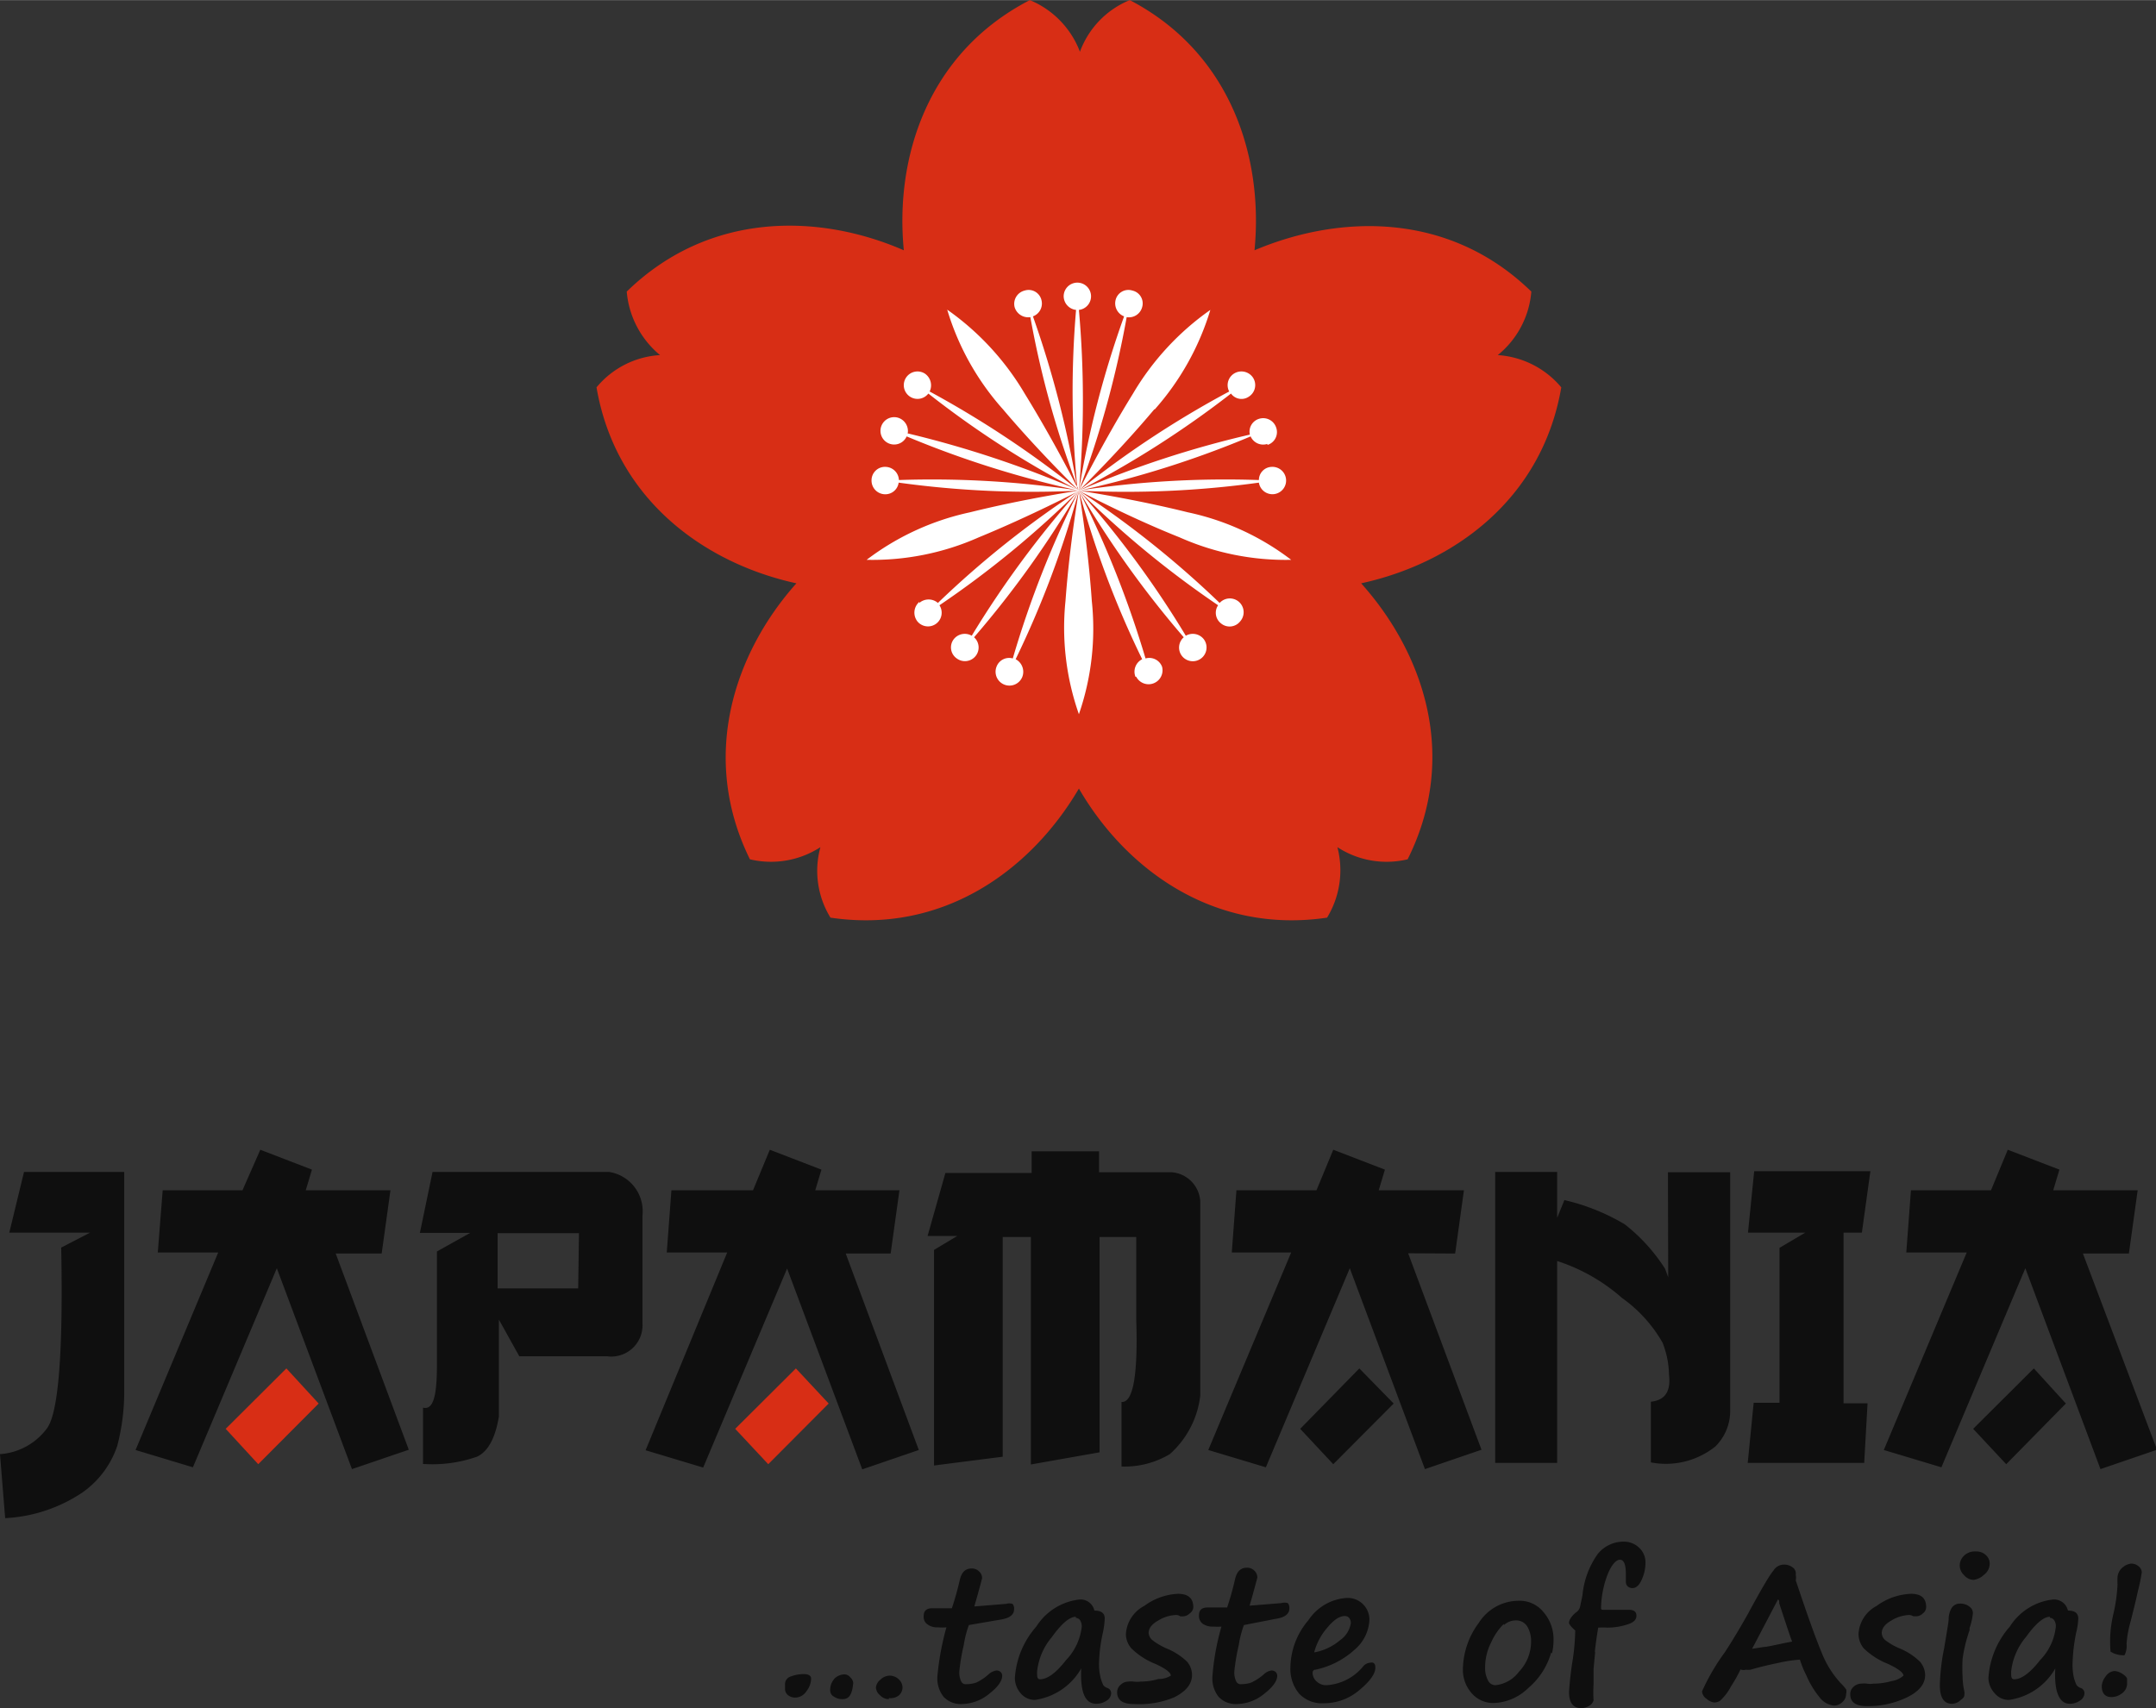
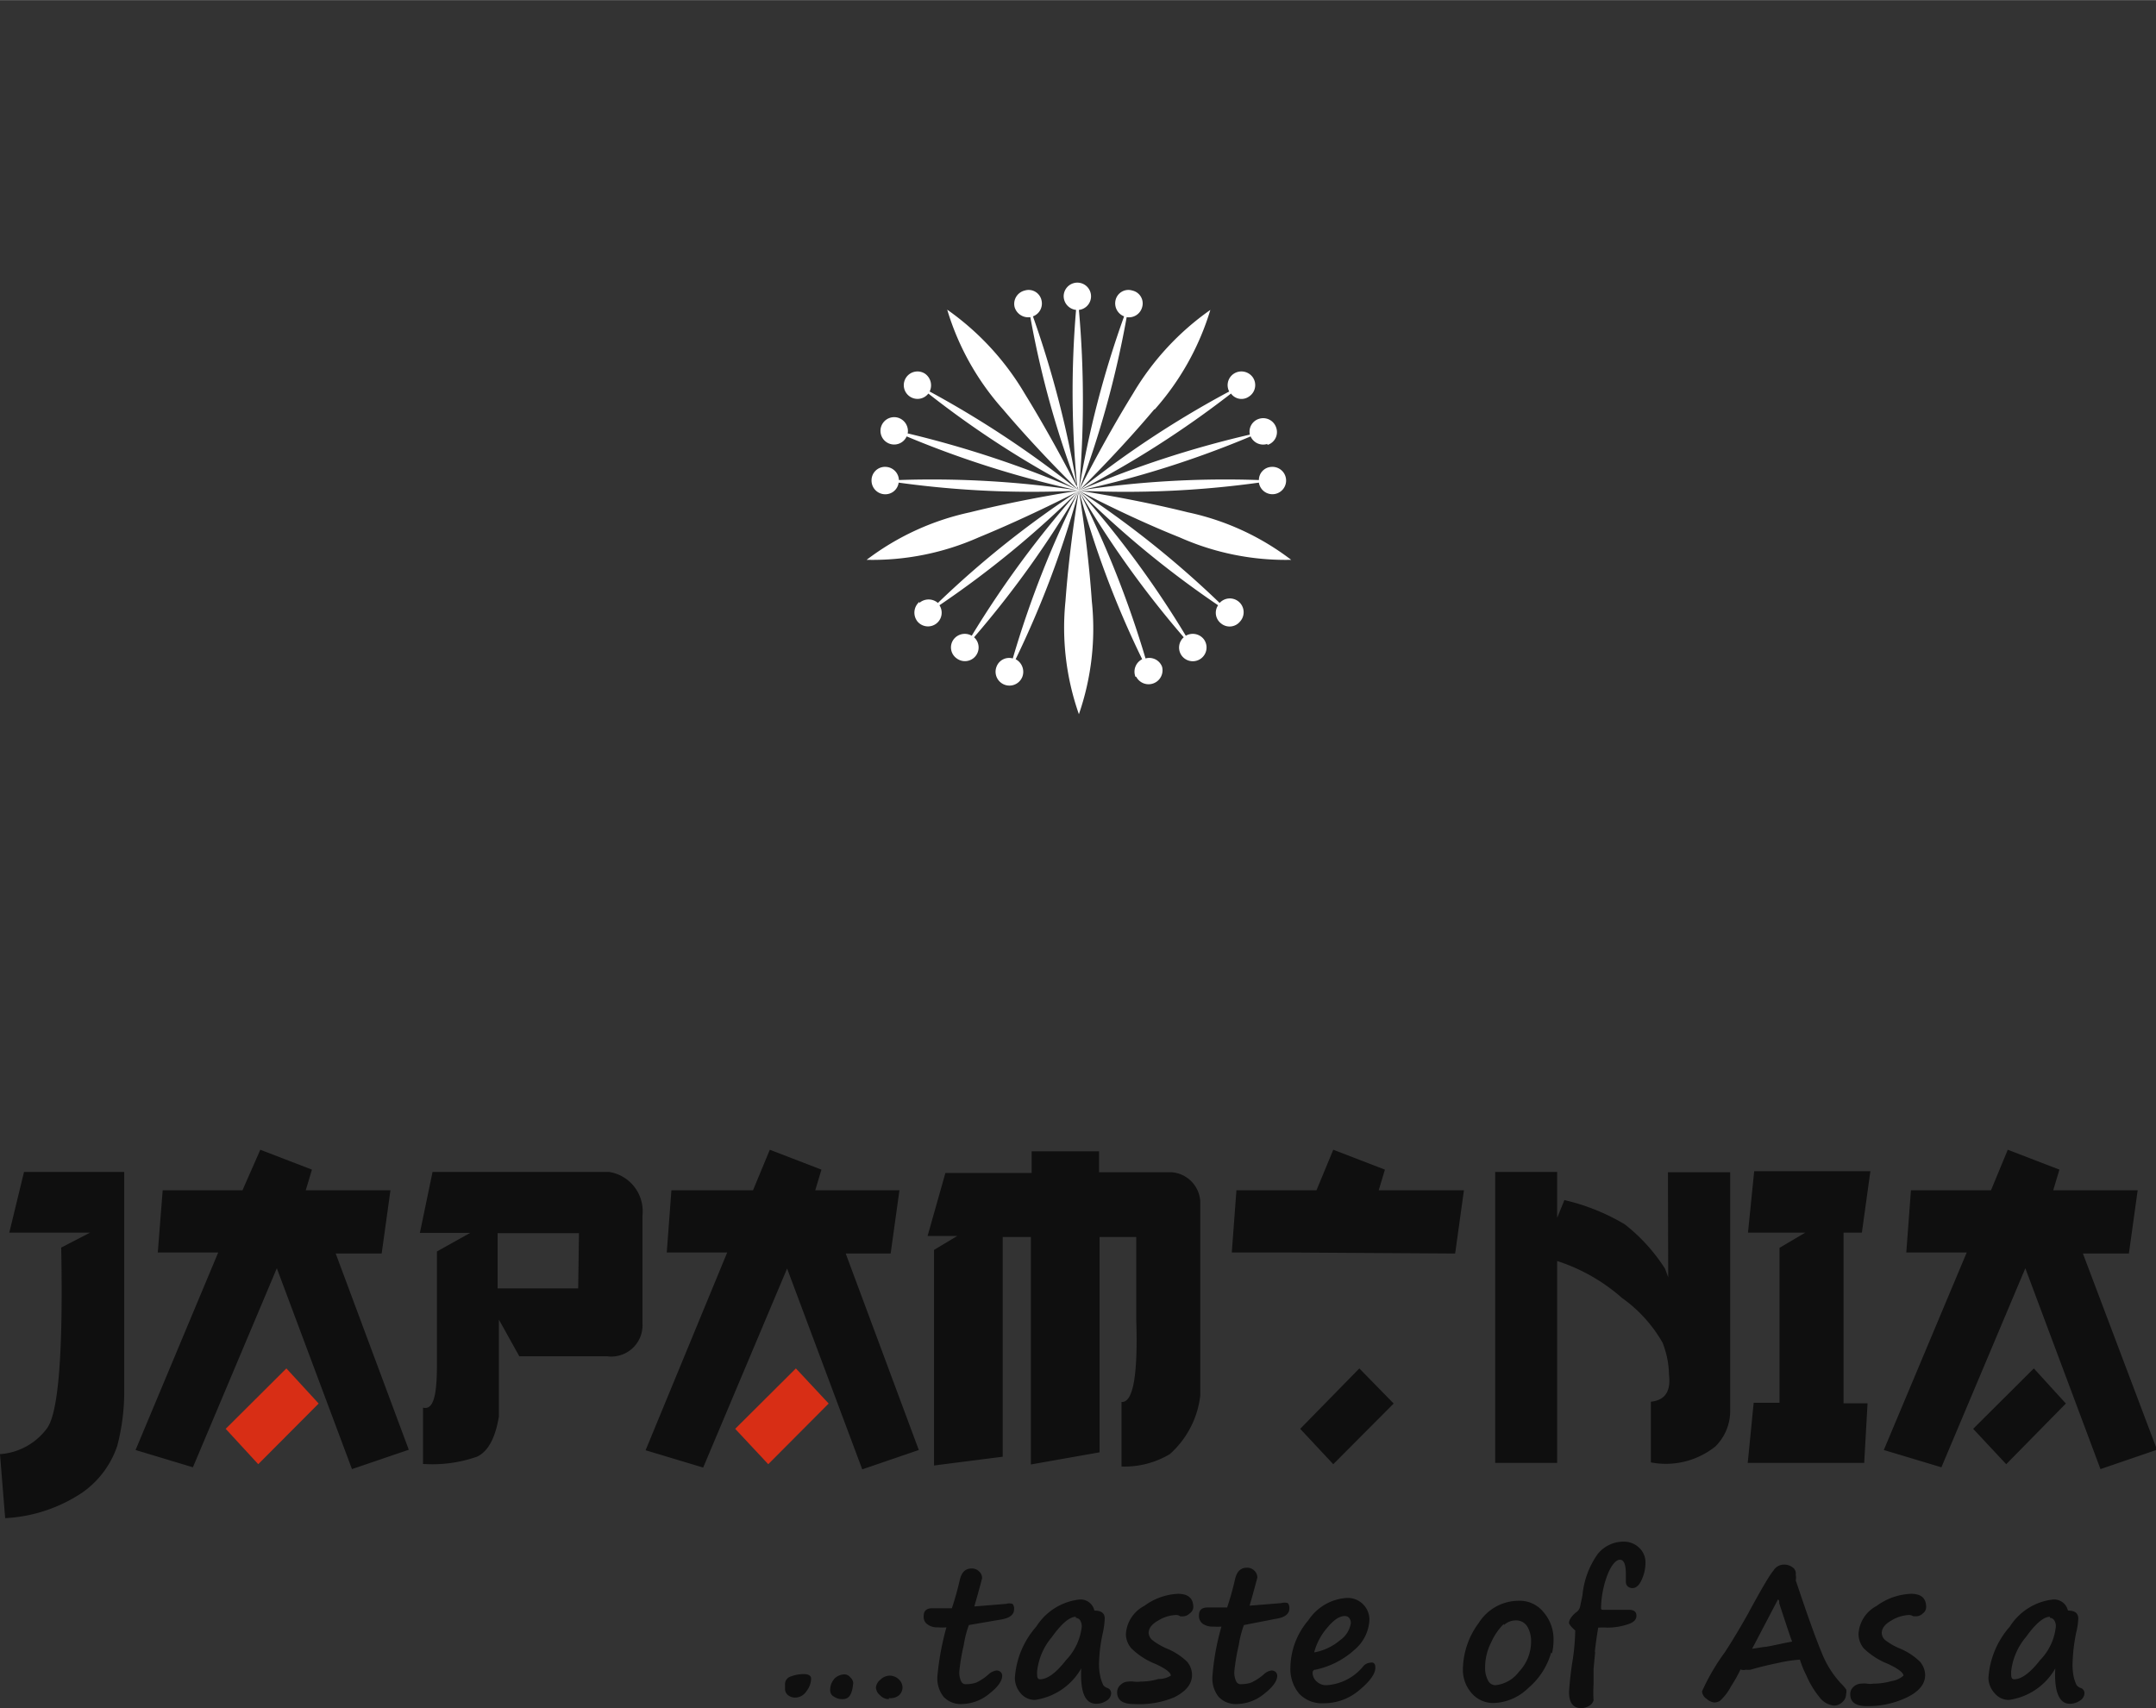
<svg xmlns="http://www.w3.org/2000/svg" id="Vrstva_1" data-name="Vrstva 1" width="29.45mm" height="23.34mm" viewBox="0 0 83.49 66.16">
  <rect x="0" y="0" width="83.49" height="66.16" fill="#333333" stroke="none" />
  <defs>
    <style>
      .cls-1 {
        fill: #0f0f0f;
      }

      .cls-2 {
        fill: #d82e15;
      }

      .cls-3 {
        fill: #fff;
      }
    </style>
  </defs>
  <title>Kreslicí plátno 1</title>
-   <path class="cls-1" d="M.36,47.74H3.49l-1.12.58c.08,4.08-.11,6.41-.55,7a2.47,2.47,0,0,1-1.82,1l.2,2.48a5.9,5.9,0,0,0,3-1A3.61,3.61,0,0,0,4.54,56,8.26,8.26,0,0,0,4.81,54V45.39H.93Zm14.42.81.34-2.45H11.84l.24-.8-2-.77L9.39,46.1H6.3l-.19,2.41H8.45l-3.2,7.65,2.22.67,3.25-7.71,2.91,7.78,2.2-.75L13,48.55Zm8.83-3.16H16.75l-.49,2.36h1.95l-1.29.72v4.39c0,1.21-.14,1.76-.54,1.66v2.18a5.24,5.24,0,0,0,2.09-.28c.43-.2.71-.72.85-1.56V51.11l.79,1.42h3.4a1.21,1.21,0,0,0,1.37-1.26v-4.2a1.54,1.54,0,0,0-1.29-1.68m-1.2,4.51H19.27V47.76h3.15Zm12.1-1.35.34-2.45H31.57l.24-.8-2-.77-.65,1.57H26l-.18,2.41h2.34L25,56.17l2.23.67,3.25-7.71,2.91,7.78,2.19-.75-2.83-7.61ZM45.37,45.4H42.56v-.81l-2.61,0v.84H36.61l-.69,2.44h1.15l-.9.54v8.35l2.66-.34V47.91h1.09v8.81l2.66-.47V47.91H44V51.1c.07,2.17-.12,3.23-.57,3.2v2.5a3.42,3.42,0,0,0,1.87-.48,3.59,3.59,0,0,0,1.18-2.27l0-7.51a1.2,1.2,0,0,0-1.13-1.14m11,3.15.34-2.45H53.39l.24-.8-2-.77-.65,1.57h-3.1l-.18,2.41H50l-3.21,7.65,2.23.67,3.25-7.71,2.91,7.78,2.19-.75-2.84-7.61Zm-6,6.79,1.28,1.37,2.34-2.35L52.64,53ZM64.6,49.47l-.12-.33a6.9,6.9,0,0,0-1.56-1.72,8.13,8.13,0,0,0-2.34-.94l-.28.69V45.39h-2.4l0,11.27H60.3V48.84a7.07,7.07,0,0,1,2.51,1.43A5.4,5.4,0,0,1,64.38,52a3.46,3.46,0,0,1,.25,1.23c.08.66-.15,1-.7,1.06v2.35a3.06,3.06,0,0,0,2.5-.62A1.93,1.93,0,0,0,67,54.69V45.4H64.59Zm7.5-1.73.33-2.38h-4.5l-.24,2.38h2.22l-1,.59,0,6h-1l-.23,2.33h4.51l.13-2.31h-.93V47.74Zm8.56.81h1.78l.34-2.45H79.51l.24-.8-2-.77-.65,1.57H74l-.18,2.41h2.34l-3.21,7.65,2.23.67,3.25-7.71,2.91,7.78,2.19-.75Zm-4.25,6.79,1.28,1.37L80,54.36,78.76,53Z" />
+   <path class="cls-1" d="M.36,47.74H3.49l-1.12.58c.08,4.08-.11,6.41-.55,7a2.47,2.47,0,0,1-1.82,1l.2,2.48a5.9,5.9,0,0,0,3-1A3.61,3.61,0,0,0,4.54,56,8.26,8.26,0,0,0,4.81,54V45.39H.93Zm14.42.81.34-2.45H11.84l.24-.8-2-.77L9.39,46.1H6.3l-.19,2.41H8.45l-3.2,7.65,2.22.67,3.25-7.71,2.91,7.78,2.2-.75L13,48.55Zm8.83-3.16H16.75l-.49,2.36h1.95l-1.29.72v4.39c0,1.21-.14,1.76-.54,1.66v2.18a5.24,5.24,0,0,0,2.09-.28c.43-.2.71-.72.85-1.56V51.11l.79,1.42h3.4a1.21,1.21,0,0,0,1.37-1.26v-4.2a1.54,1.54,0,0,0-1.29-1.68m-1.2,4.51H19.27V47.76h3.15Zm12.1-1.35.34-2.45H31.57l.24-.8-2-.77-.65,1.57H26l-.18,2.41h2.34L25,56.17l2.23.67,3.25-7.71,2.91,7.78,2.19-.75-2.83-7.61ZM45.37,45.4H42.56v-.81l-2.61,0v.84H36.61l-.69,2.44h1.15l-.9.54v8.35l2.66-.34V47.91h1.09v8.81l2.66-.47V47.91H44V51.1c.07,2.17-.12,3.23-.57,3.2v2.5a3.42,3.42,0,0,0,1.87-.48,3.59,3.59,0,0,0,1.18-2.27l0-7.51a1.2,1.2,0,0,0-1.13-1.14m11,3.15.34-2.45H53.39l.24-.8-2-.77-.65,1.57h-3.1l-.18,2.41H50Zm-6,6.79,1.28,1.37,2.34-2.35L52.64,53ZM64.6,49.47l-.12-.33a6.9,6.9,0,0,0-1.56-1.72,8.13,8.13,0,0,0-2.34-.94l-.28.69V45.39h-2.4l0,11.27H60.3V48.84a7.07,7.07,0,0,1,2.51,1.43A5.4,5.4,0,0,1,64.38,52a3.46,3.46,0,0,1,.25,1.23c.08.66-.15,1-.7,1.06v2.35a3.06,3.06,0,0,0,2.5-.62A1.93,1.93,0,0,0,67,54.69V45.4H64.59Zm7.5-1.73.33-2.38h-4.5l-.24,2.38h2.22l-1,.59,0,6h-1l-.23,2.33h4.51l.13-2.31h-.93V47.74Zm8.56.81h1.78l.34-2.45H79.51l.24-.8-2-.77-.65,1.57H74l-.18,2.41h2.34l-3.21,7.65,2.23.67,3.25-7.71,2.91,7.78,2.19-.75Zm-4.25,6.79,1.28,1.37L80,54.36,78.76,53Z" />
  <path class="cls-2" d="M8.74,55.34,10,56.71l2.34-2.35L11.09,53Zm19.73,0,1.28,1.37,2.34-2.35L30.82,53Z" />
  <g>
-     <path class="cls-2" d="M60.46,15A3.5,3.5,0,0,0,58,13.75a3.53,3.53,0,0,0,1.3-2.46c-3.18-3.1-7.41-3-10.72-1.6.35-3.58-.9-7.64-4.83-9.69a3.44,3.44,0,0,0-1.93,2,3.51,3.51,0,0,0-1.94-2C35.91,2.05,34.65,6.11,35,9.69c-3.31-1.44-7.55-1.5-10.73,1.6a3.58,3.58,0,0,0,1.29,2.46A3.45,3.45,0,0,0,23.1,15c.75,4.37,4.21,6.82,7.74,7.59-2.4,2.69-3.76,6.71-1.8,10.69a3.52,3.52,0,0,0,2.73-.47,3.46,3.46,0,0,0,.39,2.73c4.4.65,7.79-1.88,9.62-5,1.81,3.12,5.22,5.65,9.61,5a3.53,3.53,0,0,0,.4-2.73,3.49,3.49,0,0,0,2.72.47c2-4,.61-8-1.8-10.69,3.54-.77,7-3.22,7.75-7.59" />
    <path class="cls-3" d="M44,26.21a.54.54,0,0,0,1-.39.53.53,0,0,0-.64-.32A39.4,39.4,0,0,0,41.78,19a36.82,36.82,0,0,0,2.45,6.53.54.54,0,0,0-.26.68m-5.38-.39a.53.53,0,0,0,1,.39.55.55,0,0,0-.26-.68A37.67,37.67,0,0,0,41.78,19a38.56,38.56,0,0,0-2.56,6.5.52.52,0,0,0-.63.32m-1.66-1.06a.52.52,0,0,0,.12.74.53.53,0,0,0,.67-.82A38.27,38.27,0,0,0,41.78,19a38.72,38.72,0,0,0-4.15,5.62.54.54,0,0,0-.7.14m8.83.63a.53.53,0,0,0,.86-.63.54.54,0,0,0-.7-.14A38,38,0,0,0,41.78,19a38.27,38.27,0,0,0,4.06,5.68.53.53,0,0,0-.08.71m1.52-1.25a.52.52,0,0,0,.74-.07.53.53,0,0,0-.79-.72A37.8,37.8,0,0,0,41.78,19a37.59,37.59,0,0,0,5.39,4.44.52.52,0,0,0,.11.7M35.6,23.31a.55.55,0,0,0-.07.76.53.53,0,0,0,.85-.63A37.69,37.69,0,0,0,41.78,19a37.33,37.33,0,0,0-5.46,4.35.55.55,0,0,0-.72,0m13.48-6.12a.52.52,0,0,0,.34-.67.53.53,0,0,0-.67-.34.52.52,0,0,0-.35.61A39.25,39.25,0,0,0,41.78,19a38.12,38.12,0,0,0,6.65-2.1.53.53,0,0,0,.65.29m-.72-1.83a.53.53,0,0,0,.16-.74.54.54,0,0,0-.74-.15.53.53,0,0,0-.18.69A37.83,37.83,0,0,0,41.78,19a38.12,38.12,0,0,0,5.89-3.76.5.5,0,0,0,.69.12m.39,3.33a.53.53,0,1,0,.49-.61.51.51,0,0,0-.49.51,37.87,37.87,0,0,0-7,.41,37.48,37.48,0,0,0,7-.31m-7.49,4.59a10.11,10.11,0,0,0,.52,4.38,10.14,10.14,0,0,0,.5-4.38c-.15-2.2-.5-4.28-.5-4.28s-.36,2.08-.52,4.28M50,21.68a10,10,0,0,0-4-1.84c-2.13-.53-4.22-.84-4.22-.84s1.87,1,3.9,1.81a10.1,10.1,0,0,0,4.33.87m-15.2-3.09a.53.53,0,0,0-.51-.51.52.52,0,0,0-.55.51.53.53,0,0,0,.5.55.52.52,0,0,0,.55-.45,37.58,37.58,0,0,0,7,.31,37.93,37.93,0,0,0-7-.41m.35-1.8a.54.54,0,0,0-.36-.61.53.53,0,1,0,.32.72A38.48,38.48,0,0,0,41.78,19s-2.09.31-4.22.84a10.12,10.12,0,0,0-4,1.84,10.14,10.14,0,0,0,4.34-.87c2-.82,3.9-1.81,3.9-1.81a40.17,40.17,0,0,0-6.62-2.21m9.54-.94A10.29,10.29,0,0,0,46.87,12a10.43,10.43,0,0,0-3,3.25C42.72,17.11,41.78,19,41.78,19a38.35,38.35,0,0,0,1.85-6.72.53.53,0,0,0,.6-.39.51.51,0,0,0-.38-.64.51.51,0,0,0-.65.37.54.54,0,0,0,.33.63A38.16,38.16,0,0,0,41.78,19h0a39.57,39.57,0,0,0,0-7,.53.53,0,1,0-.59-.53.54.54,0,0,0,.48.53,37.72,37.72,0,0,0,.06,7A39.09,39.09,0,0,0,40,12.25a.53.53,0,0,0,.33-.63.51.51,0,0,0-.65-.37.53.53,0,0,0-.39.64.55.55,0,0,0,.61.39A36.69,36.69,0,0,0,41.78,19s-.94-1.88-2.1-3.76a10.48,10.48,0,0,0-3-3.25,10.16,10.16,0,0,0,2.16,3.86C40.26,17.53,41.78,19,41.78,19A38.93,38.93,0,0,0,36,15.16a.55.55,0,0,0-.18-.69.53.53,0,1,0-.58.89.53.53,0,0,0,.71-.12A37.11,37.11,0,0,0,41.78,19h0s1.51-1.47,2.92-3.15" />
  </g>
  <g>
    <path class="cls-1" d="M30.78,65.75a.43.43,0,0,1-.23-.07.31.31,0,0,1-.15-.26l0-.18a.31.31,0,0,1,.23-.31,1.37,1.37,0,0,1,.49-.09c.19,0,.29.06.29.18a.8.8,0,0,1-.18.48A.52.52,0,0,1,30.78,65.75Zm1.85.06a.55.55,0,0,1-.34-.1.26.26,0,0,1-.14-.21.65.65,0,0,1,.18-.5.57.57,0,0,1,.38-.15.29.29,0,0,1,.22.12.31.31,0,0,1,.11.22C33,65.6,32.9,65.81,32.63,65.81Zm1.79,0a.46.46,0,0,1-.34-.15.41.41,0,0,1-.16-.31.45.45,0,0,1,.18-.3.52.52,0,0,1,.34-.15.51.51,0,0,1,.35.13.44.44,0,0,1,.16.33.42.42,0,0,1-.16.32A.54.54,0,0,1,34.42,65.77Z" />
    <path class="cls-1" d="M37.52,62.94a3.93,3.93,0,0,0-.2.78,8,8,0,0,0-.17,1,.79.79,0,0,0,.07.4.19.19,0,0,0,.2.11,1.21,1.21,0,0,0,.38-.06,1.94,1.94,0,0,0,.47-.31.59.59,0,0,1,.32-.16.23.23,0,0,1,.16.06.2.2,0,0,1,.06.14c0,.21-.17.44-.5.7a1.71,1.71,0,0,1-1.06.4.91.91,0,0,1-.71-.28,1.15,1.15,0,0,1-.24-.79,10.39,10.39,0,0,1,.35-1.9,2.16,2.16,0,0,1-.31,0h-.07a.6.6,0,0,1-.33-.1.35.35,0,0,1-.17-.34q0-.3.33-.3l.76,0a11.27,11.27,0,0,0,.31-1.11c.07-.29.22-.43.45-.43a.38.38,0,0,1,.3.12.33.33,0,0,1,.11.26s-.1.4-.3,1.09l1.23-.1a.44.44,0,0,1,.25,0,.29.29,0,0,1,.06.21c0,.21-.18.35-.53.4Z" />
    <path class="cls-1" d="M41.87,64.62a2.46,2.46,0,0,1-1.79,1.22.71.71,0,0,1-.55-.25A.91.91,0,0,1,39.3,65a3.33,3.33,0,0,1,.83-2,2.28,2.28,0,0,1,1.68-1.05.55.55,0,0,1,.57.43c.27,0,.4.1.4.31a3.24,3.24,0,0,1-.07.54,6,6,0,0,0-.15,1.16,2.16,2.16,0,0,0,.07.63,2.21,2.21,0,0,0,.09.24.31.31,0,0,0,.17.12.22.22,0,0,1,.14.19.35.35,0,0,1-.18.3.71.71,0,0,1-.38.12C42,66,41.83,65.51,41.87,64.62Zm-.21-2c-.24,0-.55.26-.93.79a2.46,2.46,0,0,0-.57,1.34c0,.19,0,.29.12.29.28,0,.62-.25,1-.74a2.23,2.23,0,0,0,.61-1.29.44.44,0,0,0-.08-.28A.26.26,0,0,0,41.66,62.66Z" />
    <path class="cls-1" d="M45.34,64.9c0-.12-.21-.28-.61-.46a2.74,2.74,0,0,1-.92-.6.84.84,0,0,1-.21-.55,1.32,1.32,0,0,1,.71-1.09,2.38,2.38,0,0,1,1.3-.47c.4,0,.6.17.6.52a.31.31,0,0,1-.14.24.37.37,0,0,1-.23.11.43.43,0,0,1-.14,0,.26.26,0,0,0-.15-.05,1.43,1.43,0,0,0-.69.21c-.25.14-.38.3-.38.49a.4.4,0,0,0,.14.27,2.58,2.58,0,0,0,.54.32,2.54,2.54,0,0,1,.81.52.8.8,0,0,1,.19.52c0,.34-.23.63-.69.86A3.51,3.51,0,0,1,43.9,66c-.42,0-.64-.15-.64-.46a.38.38,0,0,1,.14-.29.44.44,0,0,1,.3-.12.8.8,0,0,1,.2,0,1,1,0,0,0,.27,0,2.45,2.45,0,0,0,.69-.1A.89.89,0,0,0,45.34,64.9Z" />
    <path class="cls-1" d="M48.17,62.94a3.93,3.93,0,0,0-.2.78,8,8,0,0,0-.17,1,.79.79,0,0,0,.07.4.19.19,0,0,0,.2.11,1.21,1.21,0,0,0,.38-.06,2.17,2.17,0,0,0,.48-.31.54.54,0,0,1,.31-.16.23.23,0,0,1,.16.06.2.2,0,0,1,.06.14c0,.21-.17.44-.5.7a1.71,1.71,0,0,1-1.06.4.91.91,0,0,1-.71-.28,1.15,1.15,0,0,1-.24-.79A9.56,9.56,0,0,1,47.3,63,2.16,2.16,0,0,1,47,63h-.08a.65.65,0,0,1-.33-.1.37.37,0,0,1-.16-.34q0-.3.33-.3l.76,0a11.27,11.27,0,0,0,.31-1.11c.07-.29.22-.43.45-.43a.38.38,0,0,1,.3.12.36.36,0,0,1,.11.26s-.1.4-.3,1.09l1.23-.1a.44.44,0,0,1,.25,0,.29.29,0,0,1,.06.21c0,.21-.18.35-.53.4Z" />
    <path class="cls-1" d="M53.26,64.59c0,.24-.21.53-.62.87a2.11,2.11,0,0,1-1.39.51,1.21,1.21,0,0,1-.94-.37,1.49,1.49,0,0,1-.34-1,2.87,2.87,0,0,1,.7-1.85,1.92,1.92,0,0,1,1.49-.86.84.84,0,0,1,.87.84,1.61,1.61,0,0,1-.58,1.17,3.24,3.24,0,0,1-1.51.77c-.08,0-.11.06-.11.13a.45.45,0,0,0,.15.32.54.54,0,0,0,.4.15,2,2,0,0,0,1.41-.73.38.38,0,0,1,.26-.14Q53.26,64.35,53.26,64.59ZM50.89,64a2.12,2.12,0,0,0,1-.47,1,1,0,0,0,.42-.66.32.32,0,0,0-.06-.2.23.23,0,0,0-.17-.08c-.21,0-.43.15-.68.45A2.4,2.4,0,0,0,50.89,64Z" />
    <path class="cls-1" d="M60.07,64a2.81,2.81,0,0,1-.9,1.39,2,2,0,0,1-1.32.57,1.1,1.1,0,0,1-.86-.38,1.36,1.36,0,0,1-.34-.94,3.08,3.08,0,0,1,.62-1.79A1.83,1.83,0,0,1,58.78,62a1.19,1.19,0,0,1,1,.45,1.6,1.6,0,0,1,.38,1.06,2.33,2.33,0,0,1-.06.53ZM58.23,62.9a2.34,2.34,0,0,0-.48.7,2.13,2.13,0,0,0-.24,1,1,1,0,0,0,.11.48.32.32,0,0,0,.29.19,1.3,1.3,0,0,0,.91-.52,1.69,1.69,0,0,0,.47-1.16,1.11,1.11,0,0,0-.15-.6.51.51,0,0,0-.43-.23.69.69,0,0,0-.47.18Z" />
    <path class="cls-1" d="M61.77,64l-.06.64c0,.2,0,.4,0,.6a5,5,0,0,0,0,.62.37.37,0,0,1-.17.21.58.58,0,0,1-.3.09c-.32,0-.48-.21-.48-.62a12.74,12.74,0,0,1,.15-1.3A8.71,8.71,0,0,0,61,63.15s0,0,0,0-.24-.2-.24-.3.09-.25.27-.4a.36.36,0,0,0,.16-.23l.09-.43a3.28,3.28,0,0,1,.59-1.6,1.28,1.28,0,0,1,1-.48.85.85,0,0,1,.61.24.77.77,0,0,1,.24.58,1.55,1.55,0,0,1-.14.64c-.09.22-.22.34-.37.34a.29.29,0,0,1-.18-.07.24.24,0,0,1-.07-.17l0-.31c0-.36-.07-.55-.23-.55s-.37.24-.53.72A3.77,3.77,0,0,0,62,62.3s0,.05.07.05h1c.2,0,.3.07.3.23s-.12.27-.36.34a2.48,2.48,0,0,1-.77.12,2.59,2.59,0,0,0-.35,0c-.06.35-.1.66-.13.92Z" />
    <path class="cls-1" d="M67.4,64.66a5.66,5.66,0,0,1-.37.66,2,2,0,0,1-.43.56.48.48,0,0,1-.21.06.53.53,0,0,1-.3-.14.38.38,0,0,1-.18-.29A8.22,8.22,0,0,1,66.79,64c.32-.49.62-1,.88-1.46.54-1,.86-1.54,1-1.7a.48.48,0,0,1,.37-.24.55.55,0,0,1,.43.15.3.3,0,0,1,.07.24.65.65,0,0,1,0,.22c.44,1.32.77,2.24,1,2.79a3.82,3.82,0,0,0,.73,1.18,2.33,2.33,0,0,1,.22.25.29.29,0,0,1,0,.17.42.42,0,0,1-.14.32.47.47,0,0,1-.33.14.8.8,0,0,1-.55-.31,3.54,3.54,0,0,1-.52-.86,4,4,0,0,1-.25-.61s0,0,0,0a5.41,5.41,0,0,0-.85.13c-.44.09-.79.18-1.06.26a.74.74,0,0,1-.18,0A.33.33,0,0,1,67.4,64.66Zm2-1.08c-.06-.14-.22-.63-.5-1.48,0-.08,0-.13-.05-.15l-1,1.91.45-.07c.1,0,.37-.06.79-.15Z" />
    <path class="cls-1" d="M73.71,64.9c0-.12-.22-.28-.61-.46a2.82,2.82,0,0,1-.93-.6.89.89,0,0,1-.2-.55,1.31,1.31,0,0,1,.7-1.09A2.41,2.41,0,0,1,74,61.73c.4,0,.59.17.59.52a.3.3,0,0,1-.13.24.37.37,0,0,1-.23.11l-.14,0a.32.32,0,0,0-.15-.05,1.43,1.43,0,0,0-.69.21c-.25.14-.38.3-.38.49a.38.38,0,0,0,.13.27,2.46,2.46,0,0,0,.55.32,2.47,2.47,0,0,1,.8.52.81.81,0,0,1,.2.52c0,.34-.23.63-.7.86a3.44,3.44,0,0,1-1.56.34c-.43,0-.64-.15-.64-.46a.37.37,0,0,1,.13-.29.44.44,0,0,1,.3-.12.76.76,0,0,1,.21,0,.85.85,0,0,0,.26,0,2.57,2.57,0,0,0,.7-.1A.89.89,0,0,0,73.71,64.9Z" />
-     <path class="cls-1" d="M75.35,63.46h0c.07-.43.11-.67.11-.73a.87.87,0,0,1,.11-.44.37.37,0,0,1,.32-.18.56.56,0,0,1,.38.12.31.31,0,0,1,.13.25,2.48,2.48,0,0,1-.13.58l0,.08A5.77,5.77,0,0,0,76,64.25a6.83,6.83,0,0,0,0,.7,2.89,2.89,0,0,0,.07.57.49.49,0,0,1,0,.11c0,.05,0,.12-.15.22a.49.49,0,0,1-.33.14c-.31,0-.47-.24-.47-.71a8,8,0,0,1,.17-1.46C75.31,63.69,75.33,63.57,75.35,63.46Zm1.7-2.9a.54.54,0,0,1-.23.44.7.7,0,0,1-.39.19.49.49,0,0,1-.37-.18.52.52,0,0,1-.17-.35.53.53,0,0,1,.17-.41.6.6,0,0,1,.46-.16.52.52,0,0,1,.38.14A.43.43,0,0,1,77.05,60.56Z" />
    <path class="cls-1" d="M79.59,64.62a2.46,2.46,0,0,1-1.79,1.22.7.7,0,0,1-.55-.25A.91.91,0,0,1,77,65a3.33,3.33,0,0,1,.83-2,2.28,2.28,0,0,1,1.68-1.05.55.55,0,0,1,.57.43c.27,0,.4.1.4.31a2.63,2.63,0,0,1-.08.54,6.74,6.74,0,0,0-.14,1.16,2.26,2.26,0,0,0,.06.63,2.21,2.21,0,0,0,.09.24.35.35,0,0,0,.17.12.21.21,0,0,1,.14.19.35.35,0,0,1-.18.3.68.68,0,0,1-.38.12C79.74,66,79.54,65.51,79.59,64.62Zm-.21-2c-.24,0-.55.26-.93.79a2.46,2.46,0,0,0-.57,1.34c0,.19,0,.29.12.29.28,0,.62-.25,1-.74a2.17,2.17,0,0,0,.61-1.29.39.39,0,0,0-.08-.28A.22.22,0,0,0,79.38,62.66Z" />
-     <path class="cls-1" d="M81.77,65.73c-.25,0-.38-.14-.38-.43a.69.69,0,0,1,.15-.37.45.45,0,0,1,.35-.21.65.65,0,0,1,.3.11c.12.08.18.15.18.2l0,.22a.49.49,0,0,1-.23.36A.67.67,0,0,1,81.77,65.73Zm.5-1.62a.94.94,0,0,1-.54-.14,4.6,4.6,0,0,1,.1-1.42A6.31,6.31,0,0,0,82,61.37a2.63,2.63,0,0,1,0-.29.55.55,0,0,1,.22-.39.58.58,0,0,1,.32-.13.43.43,0,0,1,.27.1.32.32,0,0,1,.13.23,6.25,6.25,0,0,1-.15.73c-.09.42-.19.81-.28,1.17a4.14,4.14,0,0,0-.16.88A.78.78,0,0,1,82.27,64.11Z" />
  </g>
</svg>